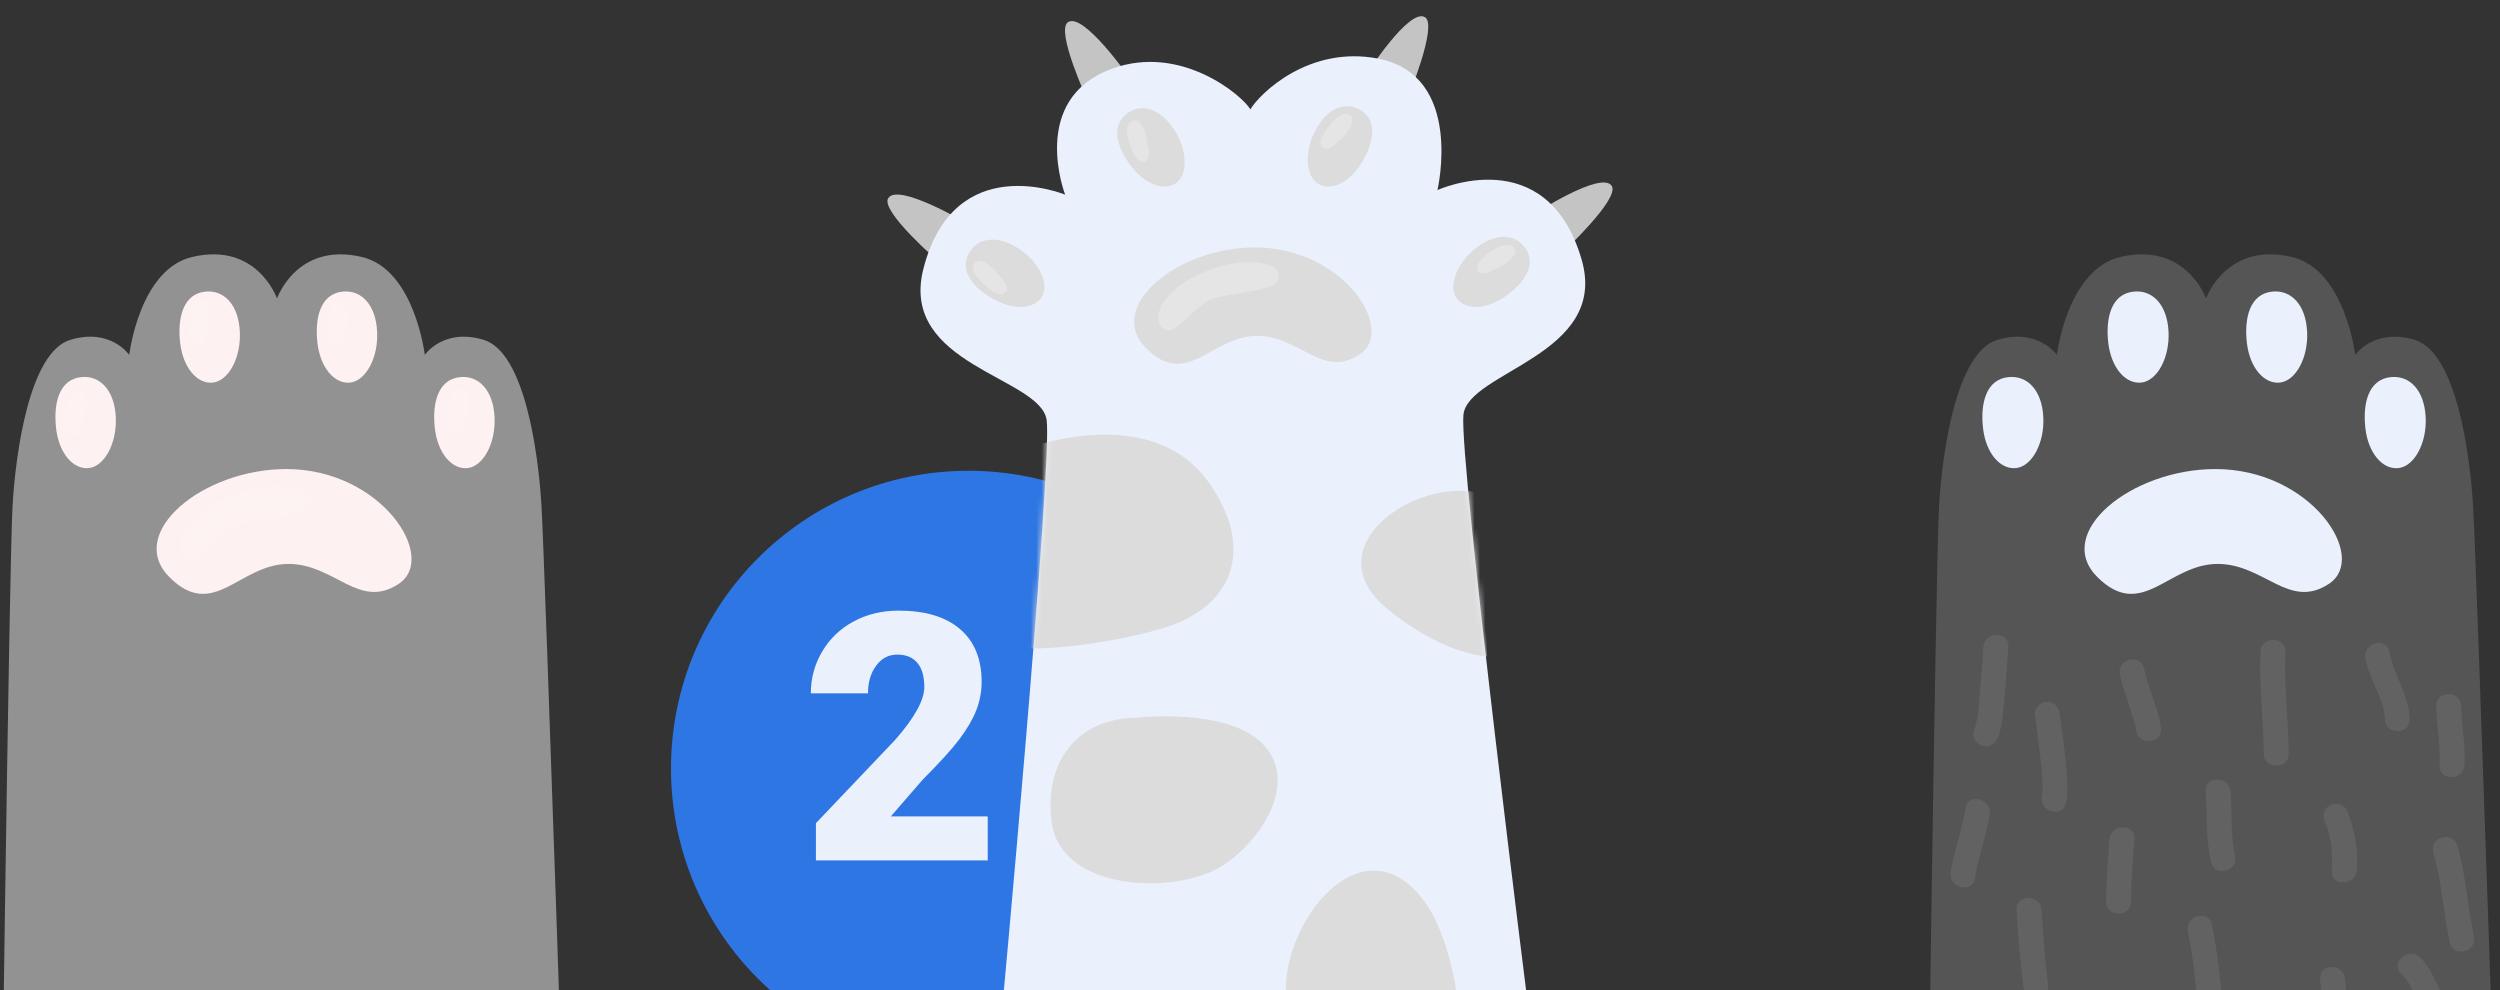
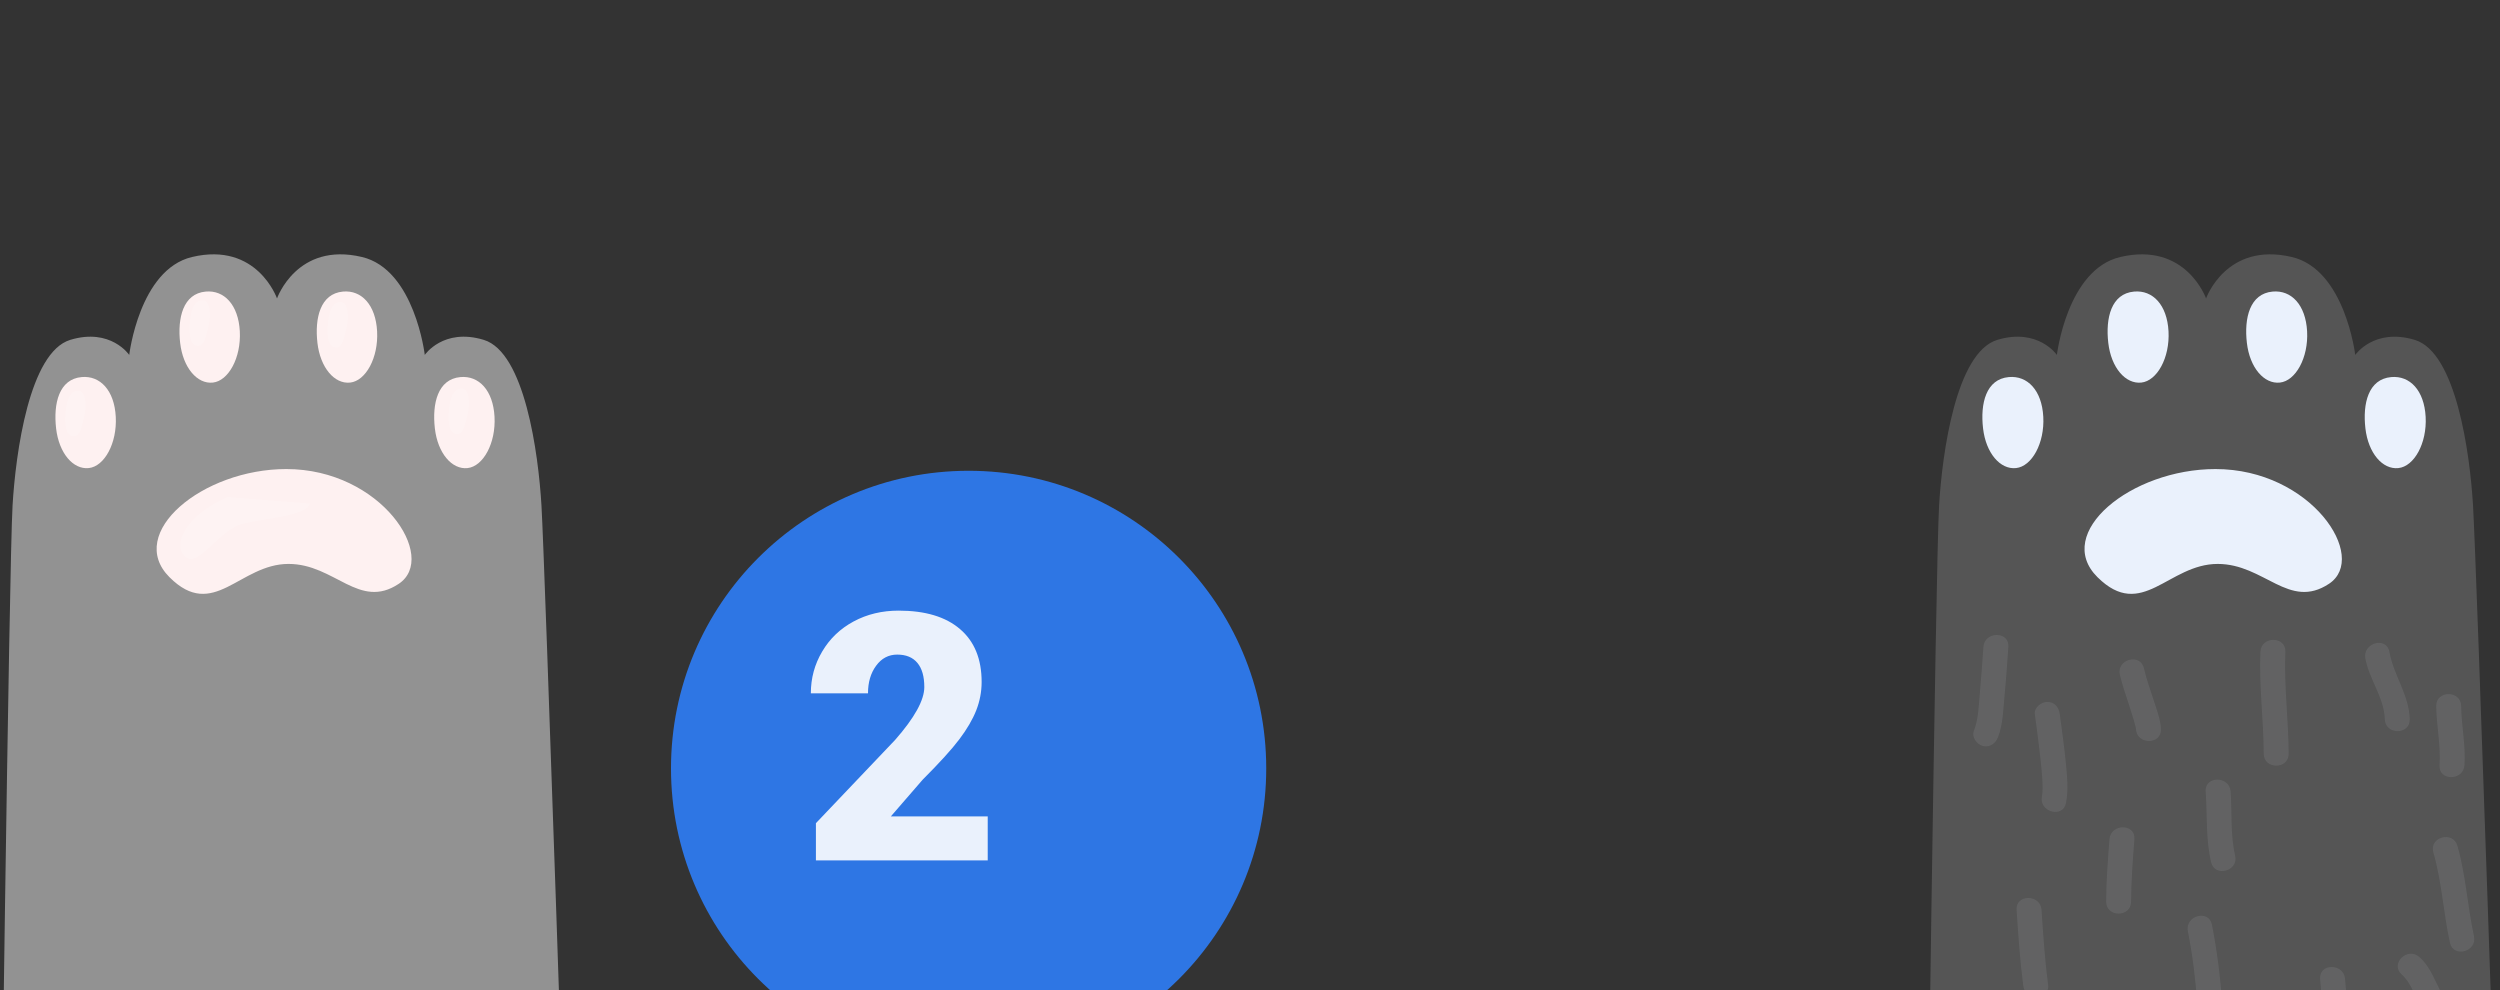
<svg xmlns="http://www.w3.org/2000/svg" width="462" height="183" viewBox="0 0 462 183" fill="none">
  <rect x="0" y="0" width="462" height="183" fill="#333333" stroke="none" />
  <circle cx="179" cy="142" r="55" fill="#2E76E4" />
  <path d="M182.531 159H150.781V152.125L165.406 136.75C169.01 132.646 170.812 129.385 170.812 126.969C170.812 125.01 170.385 123.521 169.531 122.5C168.677 121.479 167.438 120.969 165.812 120.969C164.208 120.969 162.906 121.656 161.906 123.031C160.906 124.385 160.406 126.083 160.406 128.125H149.844C149.844 125.333 150.542 122.76 151.938 120.406C153.333 118.031 155.271 116.177 157.75 114.844C160.229 113.51 163 112.844 166.062 112.844C170.979 112.844 174.76 113.979 177.406 116.25C180.073 118.521 181.406 121.781 181.406 126.031C181.406 127.823 181.073 129.573 180.406 131.281C179.74 132.969 178.698 134.75 177.281 136.625C175.885 138.479 173.625 140.969 170.5 144.094L164.625 150.875H182.531V159Z" fill="#EAF1FC" />
  <g clip-path="url(#clip0)">
    <path d="M457.017 93.433C456.439 83.706 453.881 65.101 446.25 62.81C438.696 60.542 435.247 65.595 435.247 65.595C435.247 65.595 433.373 49.815 423.541 47.497C411.386 44.631 407.68 55.154 407.68 55.154C407.68 55.154 403.97 44.631 391.819 47.497C381.987 49.818 380.113 65.595 380.113 65.595C380.113 65.595 376.664 60.539 369.11 62.807C361.478 65.101 358.92 83.703 358.342 93.43C357.702 104.151 356 234.001 356 234.001H462C462 234.001 457.657 104.151 457.017 93.433Z" fill="#555555" />
    <path d="M409.419 86.682C393.785 86.682 379.385 98.505 387.612 106.661C395.841 114.817 400.694 104.214 409.828 104.214C418.467 104.214 422.993 112.776 430.4 107.884C437.808 102.99 427.112 86.682 409.419 86.682Z" fill="#EAF1FC" />
    <path d="M371.238 69.682C367.003 70.057 365.937 74.576 366.469 79.162C366.998 83.749 369.649 86.808 372.564 86.501C375.479 86.196 377.865 81.914 377.599 77.02C377.336 72.129 374.685 69.377 371.238 69.682Z" fill="#EAF1FC" />
    <path d="M395.708 70.702C398.622 70.398 401.008 66.115 400.743 61.221C400.477 56.327 397.828 53.576 394.382 53.883C390.144 54.259 389.081 58.777 389.61 63.364C390.141 67.951 392.79 71.007 395.708 70.702Z" fill="#EAF1FC" />
    <path d="M421.318 70.702C424.233 70.398 426.619 66.115 426.353 61.221C426.087 56.327 423.438 53.576 419.992 53.883C415.757 54.259 414.691 58.777 415.223 63.364C415.752 67.951 418.401 71.007 421.318 70.702Z" fill="#EAF1FC" />
    <path d="M448.259 77.023C447.994 72.129 445.345 69.377 441.898 69.684C437.66 70.06 436.598 74.578 437.126 79.165C437.658 83.752 440.307 86.811 443.221 86.503C446.139 86.196 448.525 81.914 448.259 77.023Z" fill="#EAF1FC" />
    <g opacity="0.3">
      <path opacity="0.3" d="M366.543 119.541C366.335 122.424 366.139 125.31 365.873 128.19C365.668 130.401 365.626 132.941 364.788 135.034C364.325 136.189 365.286 137.534 366.393 137.838C367.703 138.195 368.76 137.399 369.219 136.247C370.155 133.91 370.191 131.059 370.432 128.588C370.725 125.578 370.925 122.561 371.14 119.543C371.351 116.608 366.75 116.627 366.543 119.541Z" fill="#EAF1FC" />
    </g>
    <g opacity="0.3">
      <path opacity="0.3" d="M376.046 131.995C376.422 134.782 376.804 137.566 377.098 140.365C377.316 142.455 377.668 145.604 377.355 147.184C376.785 150.054 381.214 151.277 381.789 148.397C382.285 145.906 381.98 143.292 381.74 140.79C381.455 137.849 381.039 134.925 380.646 131.998C380.48 130.766 379.727 129.721 378.346 129.721C377.217 129.718 375.877 130.76 376.046 131.995Z" fill="#EAF1FC" />
    </g>
    <g opacity="0.3">
      <path opacity="0.3" d="M391.757 124.703C392.186 126.53 392.815 128.313 393.396 130.099C393.706 131.046 394.01 131.995 394.293 132.952C394.409 133.342 394.514 133.731 394.614 134.126C394.653 134.288 394.691 134.45 394.725 134.615C394.871 135.295 394.716 134.214 394.738 134.733C394.863 137.66 399.461 137.671 399.336 134.733C399.261 132.999 398.597 131.276 398.071 129.641C397.418 127.606 396.676 125.581 396.189 123.496C395.522 120.629 391.087 121.845 391.757 124.703Z" fill="#EAF1FC" />
    </g>
    <g opacity="0.3">
      <path opacity="0.3" d="M417.73 120.454C417.464 126.744 418.314 133.002 418.342 139.286C418.356 142.224 422.953 142.224 422.94 139.286C422.912 133.002 422.062 126.744 422.328 120.454C422.45 117.513 417.852 117.527 417.73 120.454Z" fill="#EAF1FC" />
    </g>
    <g opacity="0.3">
      <path opacity="0.3" d="M407.615 146.271C407.925 150.624 407.607 155.049 408.617 159.332C409.293 162.193 413.725 160.977 413.052 158.119C412.141 154.256 412.493 150.202 412.213 146.271C412.006 143.357 407.405 143.338 407.615 146.271Z" fill="#EAF1FC" />
    </g>
    <g opacity="0.3">
-       <path opacity="0.3" d="M429.691 151.98C430.87 154.731 431.139 157.905 430.909 160.854C430.679 163.787 435.28 163.765 435.507 160.854C435.806 157.038 435.169 153.198 433.661 149.681C433.171 148.537 431.493 148.295 430.516 148.863C429.334 149.546 429.201 150.836 429.691 151.98Z" fill="#EAF1FC" />
-     </g>
+       </g>
    <g opacity="0.3">
      <path opacity="0.3" d="M437.12 121.666C437.815 125.551 440.608 128.911 440.716 132.908C440.796 135.841 445.394 135.849 445.314 132.908C445.189 128.382 442.33 124.802 441.555 120.457C441.037 117.565 436.608 118.794 437.12 121.666Z" fill="#EAF1FC" />
    </g>
    <g opacity="0.3">
      <path opacity="0.3" d="M449.687 157.51C451.257 162.969 451.544 168.68 452.751 174.216C453.377 177.088 457.809 175.87 457.186 173.004C455.979 167.468 455.691 161.756 454.122 156.297C453.31 153.477 448.873 154.679 449.687 157.51Z" fill="#EAF1FC" />
    </g>
    <g opacity="0.3">
      <path opacity="0.3" d="M428.763 180.902C429.09 185.255 429.655 189.592 429.682 193.962C429.702 196.9 434.297 196.9 434.28 193.962C434.252 189.592 433.688 185.255 433.361 180.902C433.142 177.988 428.545 177.969 428.763 180.902Z" fill="#EAF1FC" />
    </g>
    <g opacity="0.3">
      <path opacity="0.3" d="M389.836 155.082C389.537 158.926 389.238 162.769 389.225 166.626C389.214 169.564 393.811 169.564 393.822 166.626C393.836 162.769 394.135 158.928 394.434 155.082C394.664 152.15 390.063 152.172 389.836 155.082Z" fill="#EAF1FC" />
    </g>
    <g opacity="0.3">
-       <path opacity="0.3" d="M363.254 149.311C362.59 153.319 361.162 157.151 360.495 161.156C360.019 164.028 364.448 165.26 364.929 162.369C365.593 158.361 367.022 154.528 367.689 150.523C368.165 147.651 363.733 146.419 363.254 149.311Z" fill="#EAF1FC" />
-     </g>
+       </g>
    <g opacity="0.3">
      <path opacity="0.3" d="M372.674 168.143C372.987 172.809 373.289 177.476 373.901 182.117C374.064 183.349 374.822 184.394 376.198 184.394C377.327 184.394 378.659 183.352 378.495 182.117C377.887 177.478 377.582 172.809 377.269 168.143C377.075 165.227 372.475 165.208 372.674 168.143Z" fill="#EAF1FC" />
    </g>
    <g opacity="0.3">
      <path opacity="0.3" d="M404.324 172.09C405.219 176.606 405.764 181.173 406.082 185.76C406.284 188.673 410.885 188.695 410.68 185.76C410.334 180.77 409.733 175.788 408.759 170.878C408.189 167.997 403.757 169.221 404.324 172.09Z" fill="#EAF1FC" />
    </g>
    <g opacity="0.3">
      <path opacity="0.3" d="M443.84 180.081C445.645 181.683 446.318 184.248 447.467 186.303C448.903 188.874 452.873 186.575 451.436 184.004C450.077 181.571 449.244 178.77 447.093 176.861C444.892 174.905 441.629 178.117 443.84 180.081Z" fill="#EAF1FC" />
    </g>
    <g opacity="0.3">
      <path opacity="0.3" d="M450.219 130.478C450.266 134.138 451.077 137.748 450.831 141.413C450.634 144.348 455.232 144.329 455.428 141.413C455.675 137.748 454.861 134.138 454.817 130.478C454.778 127.54 450.18 127.537 450.219 130.478Z" fill="#EAF1FC" />
    </g>
  </g>
  <g clip-path="url(#clip1)">
    <path d="M288.973 46.448C288.973 46.448 299.373 36.713 297.849 34.357C295.957 31.438 283.449 39.594 283.449 39.594L288.973 46.448Z" fill="#C4C4C4" />
    <path d="M260.242 17.874C260.242 17.874 265.712 4.709 263.352 3.192C260.428 1.311 252.39 13.911 252.39 13.911L260.242 17.874Z" fill="#C4C4C4" />
    <path d="M173.489 48.371C173.489 48.371 162.703 39.067 164.13 36.649C165.902 33.653 178.729 41.298 178.729 41.298L173.489 48.371Z" fill="#C4C4C4" />
    <path d="M201.037 18.657C201.037 18.657 195.039 5.724 197.337 4.113C200.184 2.117 208.724 14.379 208.724 14.379L201.037 18.657Z" fill="#C4C4C4" />
    <path d="M292.275 47.934C285.842 25.889 265.641 35.127 265.641 35.127C265.641 35.127 270.631 13.929 254.686 10.831C241.872 8.341 232.758 17.339 231.073 20.207C229.515 17.598 218.274 8.093 205.565 12.67C189.988 18.278 196.839 35.979 196.839 35.979C196.839 35.979 176.339 27.424 170.645 49.671C166.076 67.525 192.281 69.636 193.42 77.623C194.559 85.61 184.878 190 184.878 190L282.73 188.662C282.73 188.662 269.571 84.653 270.444 76.633C271.315 68.613 297.436 65.625 292.275 47.934Z" fill="#EAF1FC" />
    <path d="M231.915 45.724C217.492 45.724 204.208 56.75 211.798 64.356C219.389 71.962 223.866 62.074 232.293 62.074C240.262 62.074 244.438 70.058 251.271 65.497C258.104 60.935 248.237 45.724 231.915 45.724Z" fill="#DCDCDC" />
    <path d="M188.047 45.813C184.173 43.403 180.672 43.94 179.086 46.716C177.135 50.126 180.021 53.345 183.803 55.391C187.585 57.438 191.318 57.062 192.623 54.69C193.928 52.316 191.921 48.223 188.047 45.813Z" fill="#DCDCDC" />
    <path d="M217.428 33.756C219.586 32.123 219.42 27.564 216.866 23.781C214.31 19.994 210.896 19.058 208.317 20.941C205.148 23.259 206.471 27.375 209.088 30.791C211.708 34.203 215.27 35.388 217.428 33.756Z" fill="#DCDCDC" />
    <path d="M281.835 45.785C279.981 43.183 276.445 42.996 272.829 45.782C269.213 48.569 267.624 52.841 269.159 55.072C270.694 57.303 274.448 57.303 278.005 54.89C281.565 52.475 284.116 48.986 281.835 45.785Z" fill="#DCDCDC" />
-     <path d="M251.366 20.302C248.613 18.685 245.309 19.959 243.143 23.98C240.978 28.002 241.267 32.553 243.578 33.963C245.889 35.37 249.315 33.837 251.581 30.179C253.843 26.518 254.75 22.289 251.366 20.302Z" fill="#DCDCDC" />
    <g opacity="0.5">
      <path opacity="0.5" d="M222.154 50.416C215.346 53.389 212.539 58.347 214.802 60.613C217.095 62.911 220.565 55.952 224.981 54.947C229.128 54.003 235.838 53.583 236.29 51.547C237.046 48.149 229.506 47.205 222.154 50.416Z" fill="white" />
      <path opacity="0.5" d="M180.195 48.487C179.038 49.84 180.826 51.685 182.108 52.815C183.175 53.757 184.84 54.959 185.793 54.026C186.745 53.092 185.175 51.603 184.358 50.498C183.54 49.395 181.143 47.384 180.195 48.487Z" fill="white" />
      <path opacity="0.5" d="M209.342 22.284C207.674 22.901 208.341 25.385 208.913 26.997C209.388 28.34 210.259 30.202 211.546 29.852C212.833 29.501 212.181 27.434 212.005 26.071C211.824 24.707 210.705 21.78 209.342 22.284Z" fill="white" />
      <path opacity="0.5" d="M249.586 21.353C248.164 20.284 246.443 22.192 245.401 23.548C244.533 24.676 243.445 26.421 244.436 27.311C245.429 28.204 246.808 26.534 247.855 25.646C248.902 24.758 250.748 22.228 249.586 21.353Z" fill="white" />
      <path opacity="0.5" d="M279.847 45.88C278.807 44.434 276.596 45.742 275.199 46.724C274.035 47.543 272.477 48.881 273.159 50.029C273.84 51.178 275.654 49.996 276.918 49.461C278.179 48.924 280.694 47.062 279.847 45.88Z" fill="white" />
    </g>
    <mask id="mask0" mask-type="alpha" maskUnits="userSpaceOnUse" x="170" y="10" width="123" height="180">
      <path d="M292.275 47.934C285.842 25.889 265.641 35.127 265.641 35.127C265.641 35.127 270.631 13.929 254.686 10.831C241.872 8.341 232.758 17.339 231.073 20.207C229.515 17.598 218.274 8.093 205.565 12.67C189.988 18.278 196.839 35.979 196.839 35.979C196.839 35.979 176.339 27.424 170.645 49.671C166.076 67.525 192.281 69.636 193.42 77.623C194.559 85.61 184.878 190 184.878 190L282.73 188.662C282.73 188.662 269.571 84.653 270.444 76.633C271.315 68.613 297.436 65.625 292.275 47.934Z" fill="#EAF1FC" />
    </mask>
    <g mask="url(#mask0)">
      <path d="M233.214 137.338C226.589 130.732 210.14 132.628 210.14 132.628C198.934 132.727 192.937 140.899 194.339 151.905C195.97 164.724 217.248 165.523 225.923 159.967C233.08 155.386 240.288 144.394 233.214 137.338Z" fill="#DCDCDC" />
-       <path d="M215.348 115.949C228.682 111.716 231.638 100.573 223.209 88.933C212.71 74.441 190.525 82.621 190.525 82.621C190.333 94.62 190.138 107.557 189.96 119.85C197.753 119.91 208.707 118.056 215.348 115.949Z" fill="#DCDCDC" />
      <path d="M263.748 167.333C251.584 149.381 234.469 173.157 238.105 186.999H269.572C269.007 179.732 266.654 171.626 263.748 167.333Z" fill="#DCDCDC" />
      <path d="M273.735 91.15C261.352 88.058 242.699 101.226 256.315 112.46C261.327 116.596 268.056 120.626 274.785 121.331C274.423 110.803 274.064 100.428 273.735 91.15Z" fill="#DCDCDC" />
    </g>
  </g>
  <path d="M100.064 93.432C99.491 83.704 96.958 65.1 89.398 62.806C81.916 60.538 78.499 65.591 78.499 65.591C78.499 65.591 76.643 49.814 66.903 47.496C54.864 44.629 51.192 55.153 51.192 55.153C51.192 55.153 47.518 44.627 35.478 47.496C25.739 49.817 23.882 65.594 23.882 65.594C23.882 65.594 20.469 60.538 12.986 62.806C5.426 65.1 2.893 83.702 2.32 93.432C1.686 104.15 0 234 0 234H105C105 234 100.698 104.15 100.064 93.432Z" fill="#929292" />
  <path d="M52.914 86.681C37.427 86.681 23.164 98.505 31.313 106.66C39.465 114.816 44.271 104.213 53.32 104.213C61.877 104.213 66.36 112.775 73.698 107.884C81.035 102.99 70.44 86.681 52.914 86.681Z" fill="#FEF1F1" />
  <path d="M15.094 69.681C10.896 70.057 9.844 74.575 10.367 79.162C10.891 83.749 13.518 86.807 16.405 86.5C19.292 86.195 21.656 81.913 21.393 77.019C21.135 72.128 18.508 69.377 15.094 69.681Z" fill="#FEF1F1" />
  <path d="M39.33 70.702C42.217 70.397 44.581 66.115 44.318 61.221C44.054 56.327 41.43 53.575 38.017 53.883C33.819 54.258 32.766 58.777 33.29 63.363C33.819 67.95 36.443 71.009 39.33 70.702Z" fill="#FEF1F1" />
  <path d="M64.702 70.702C67.589 70.397 69.953 66.115 69.689 61.221C69.426 56.327 66.802 53.575 63.388 53.883C59.19 54.258 58.138 58.777 58.661 63.363C59.188 67.95 61.812 71.009 64.702 70.702Z" fill="#FEF1F1" />
  <path d="M91.389 77.022C91.126 72.128 88.502 69.377 85.088 69.684C80.89 70.06 79.837 74.578 80.361 79.165C80.887 83.751 83.511 86.81 86.399 86.503C89.289 86.196 91.652 81.913 91.389 77.022Z" fill="#FEF1F1" />
  <g opacity="0.4">
-     <path opacity="0.4" d="M42.051 91.86C34.741 95.048 31.727 100.364 34.157 102.795C36.619 105.258 40.345 97.797 45.086 96.719C49.539 95.706 56.745 95.256 57.23 93.073C58.042 89.43 49.945 88.417 42.051 91.86Z" fill="white" />
+     <path opacity="0.4" d="M42.051 91.86C34.741 95.048 31.727 100.364 34.157 102.795C36.619 105.258 40.345 97.797 45.086 96.719C49.539 95.706 56.745 95.256 57.23 93.073Z" fill="white" />
    <path opacity="0.4" d="M14.524 72.219C12.618 72.115 12.218 74.844 12.095 76.674C11.993 78.199 12.059 80.402 13.477 80.605C14.894 80.808 15.133 78.495 15.536 77.08C15.939 75.662 16.081 72.304 14.524 72.219Z" fill="white" />
    <path opacity="0.4" d="M36.449 63.898C37.866 64.101 38.105 61.789 38.508 60.373C38.914 58.955 39.054 55.597 37.496 55.512C35.59 55.408 35.19 58.138 35.067 59.967C34.965 61.492 35.031 63.695 36.449 63.898Z" fill="white" />
    <path opacity="0.4" d="M62.999 55.814C61.093 55.71 60.693 58.439 60.569 60.269C60.468 61.794 60.534 63.997 61.951 64.2C63.369 64.403 63.607 62.09 64.01 60.672C64.416 59.257 64.556 55.899 62.999 55.814Z" fill="white" />
    <path opacity="0.4" d="M85.365 71.812C83.459 71.708 83.059 74.438 82.935 76.267C82.834 77.793 82.9 79.996 84.317 80.199C85.735 80.402 85.974 78.089 86.377 76.671C86.782 75.255 86.922 71.897 85.365 71.812Z" fill="white" />
  </g>
  <defs>
    <clipPath id="clip0">
      <rect width="106" height="187" fill="white" transform="translate(356 47)" />
    </clipPath>
    <clipPath id="clip1">
-       <rect width="134" height="187" fill="white" transform="translate(164)" />
-     </clipPath>
+       </clipPath>
  </defs>
</svg>